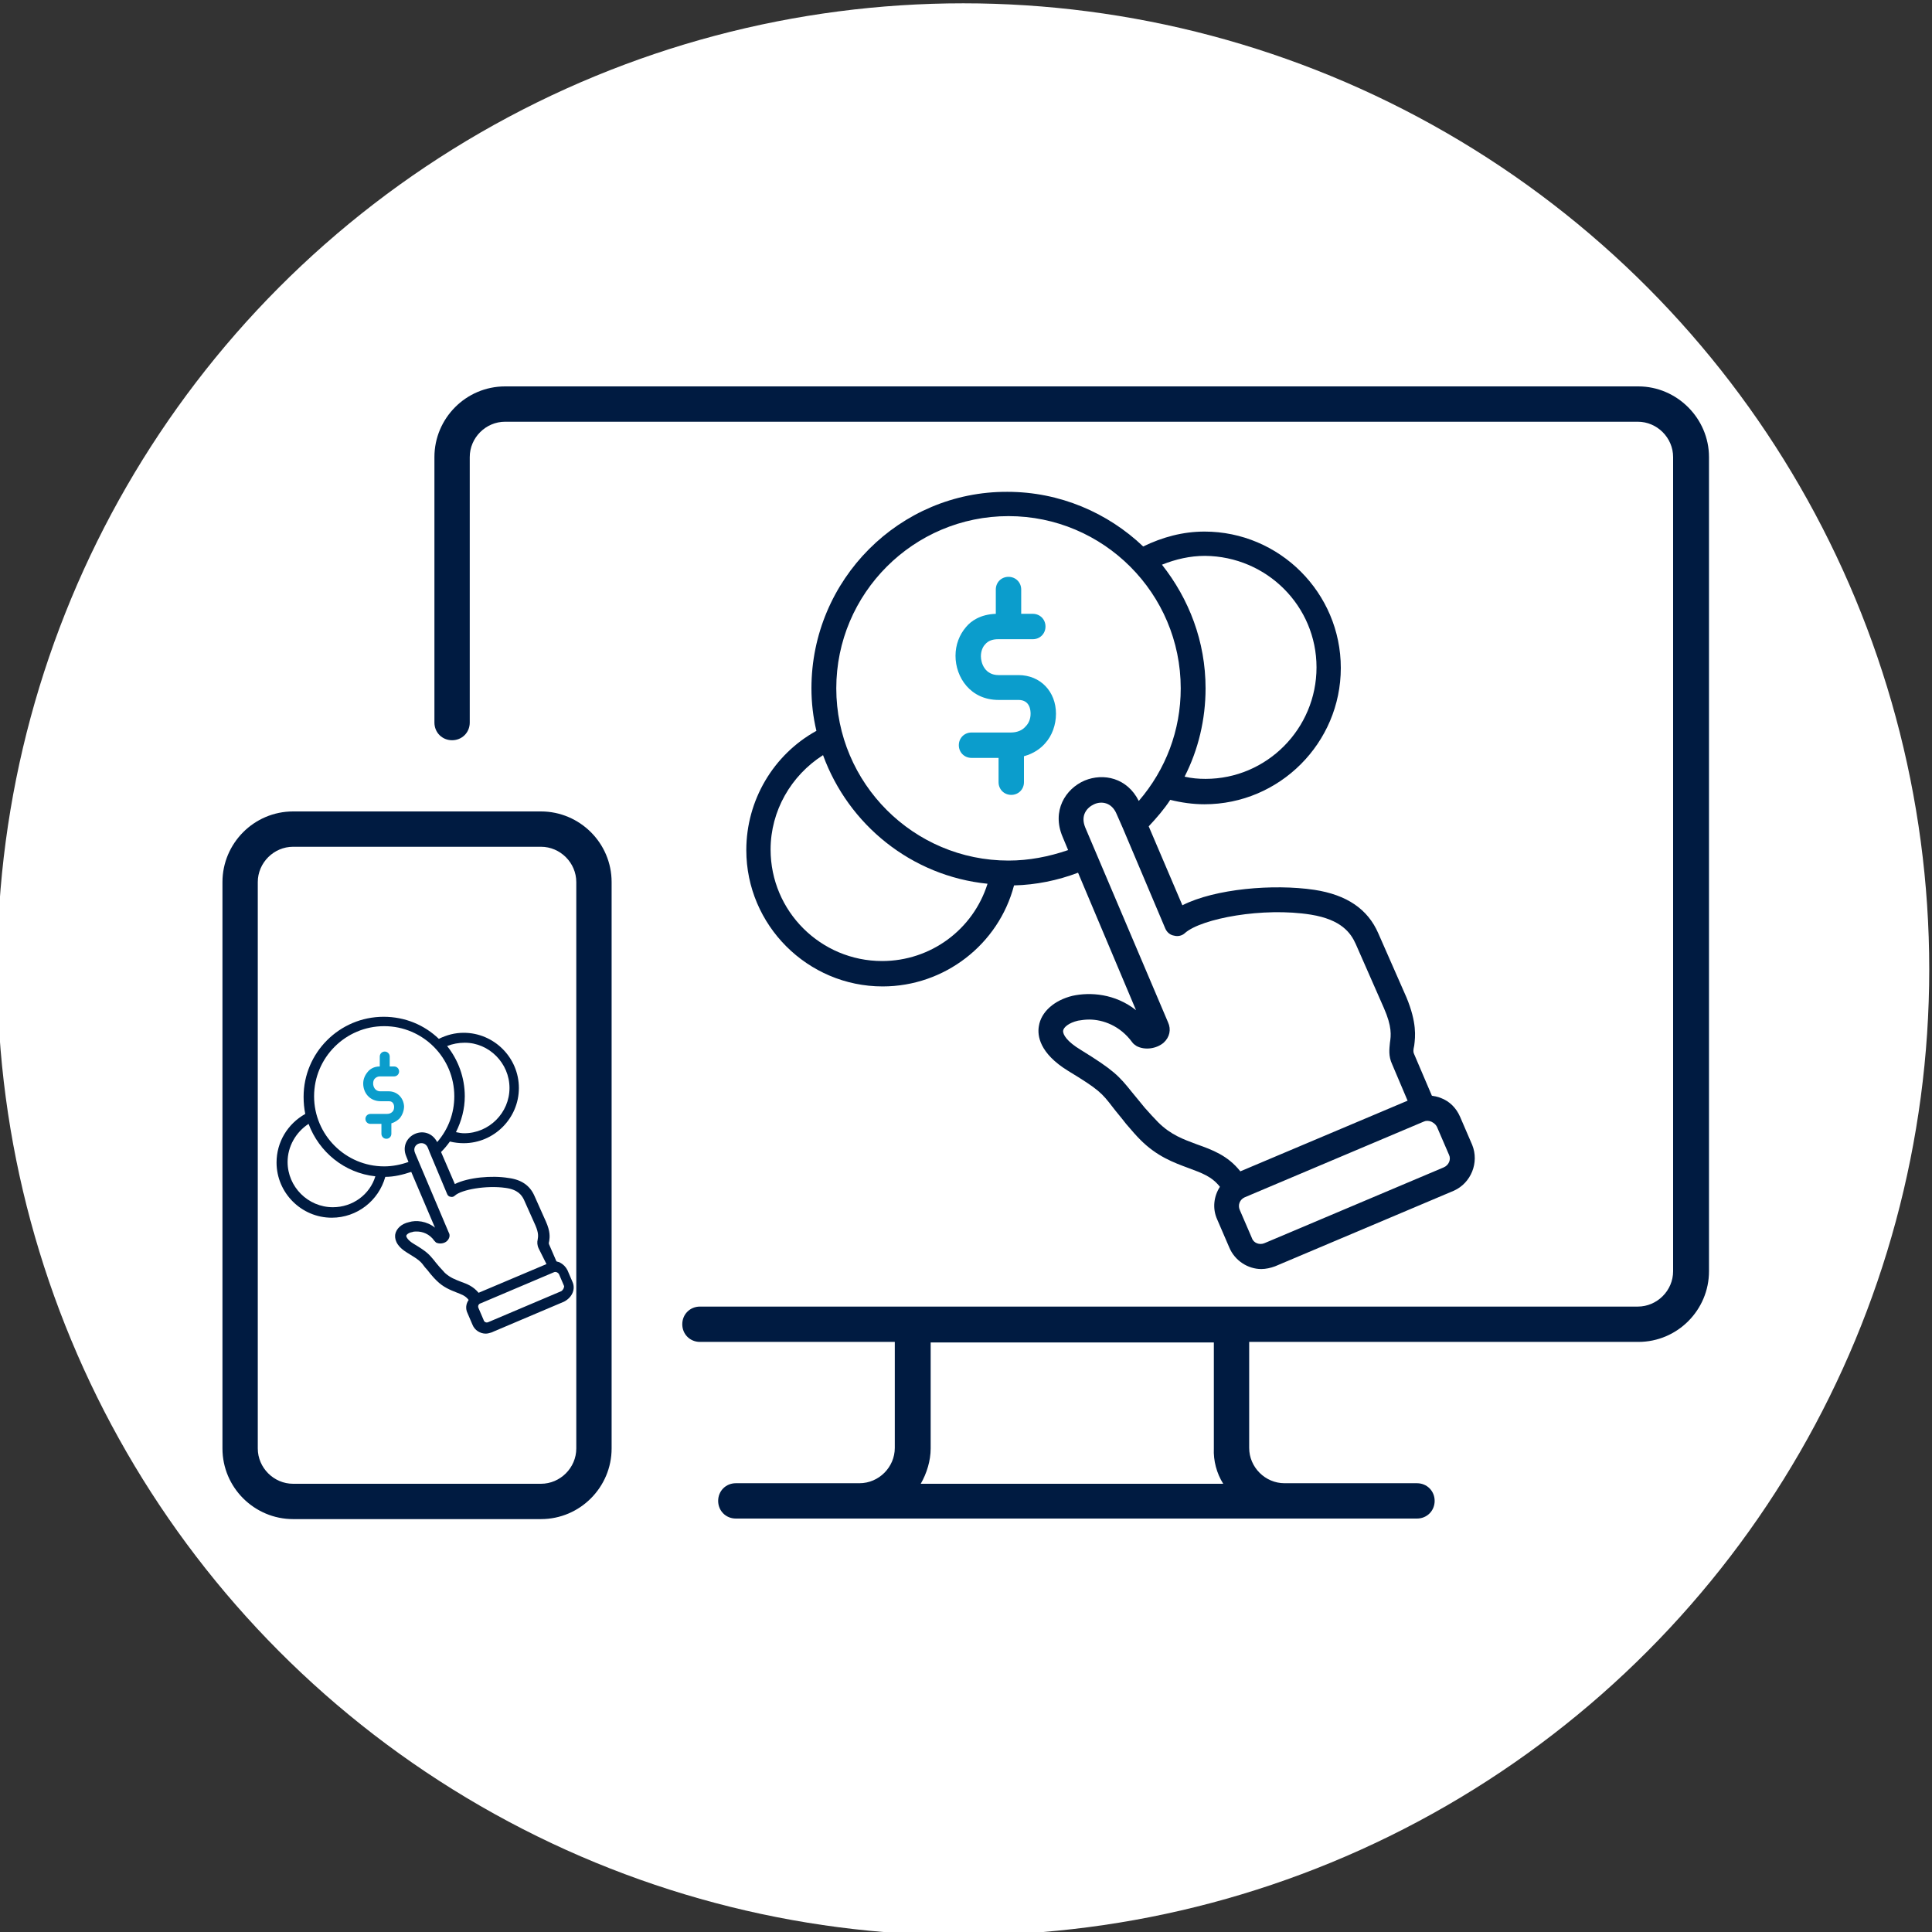
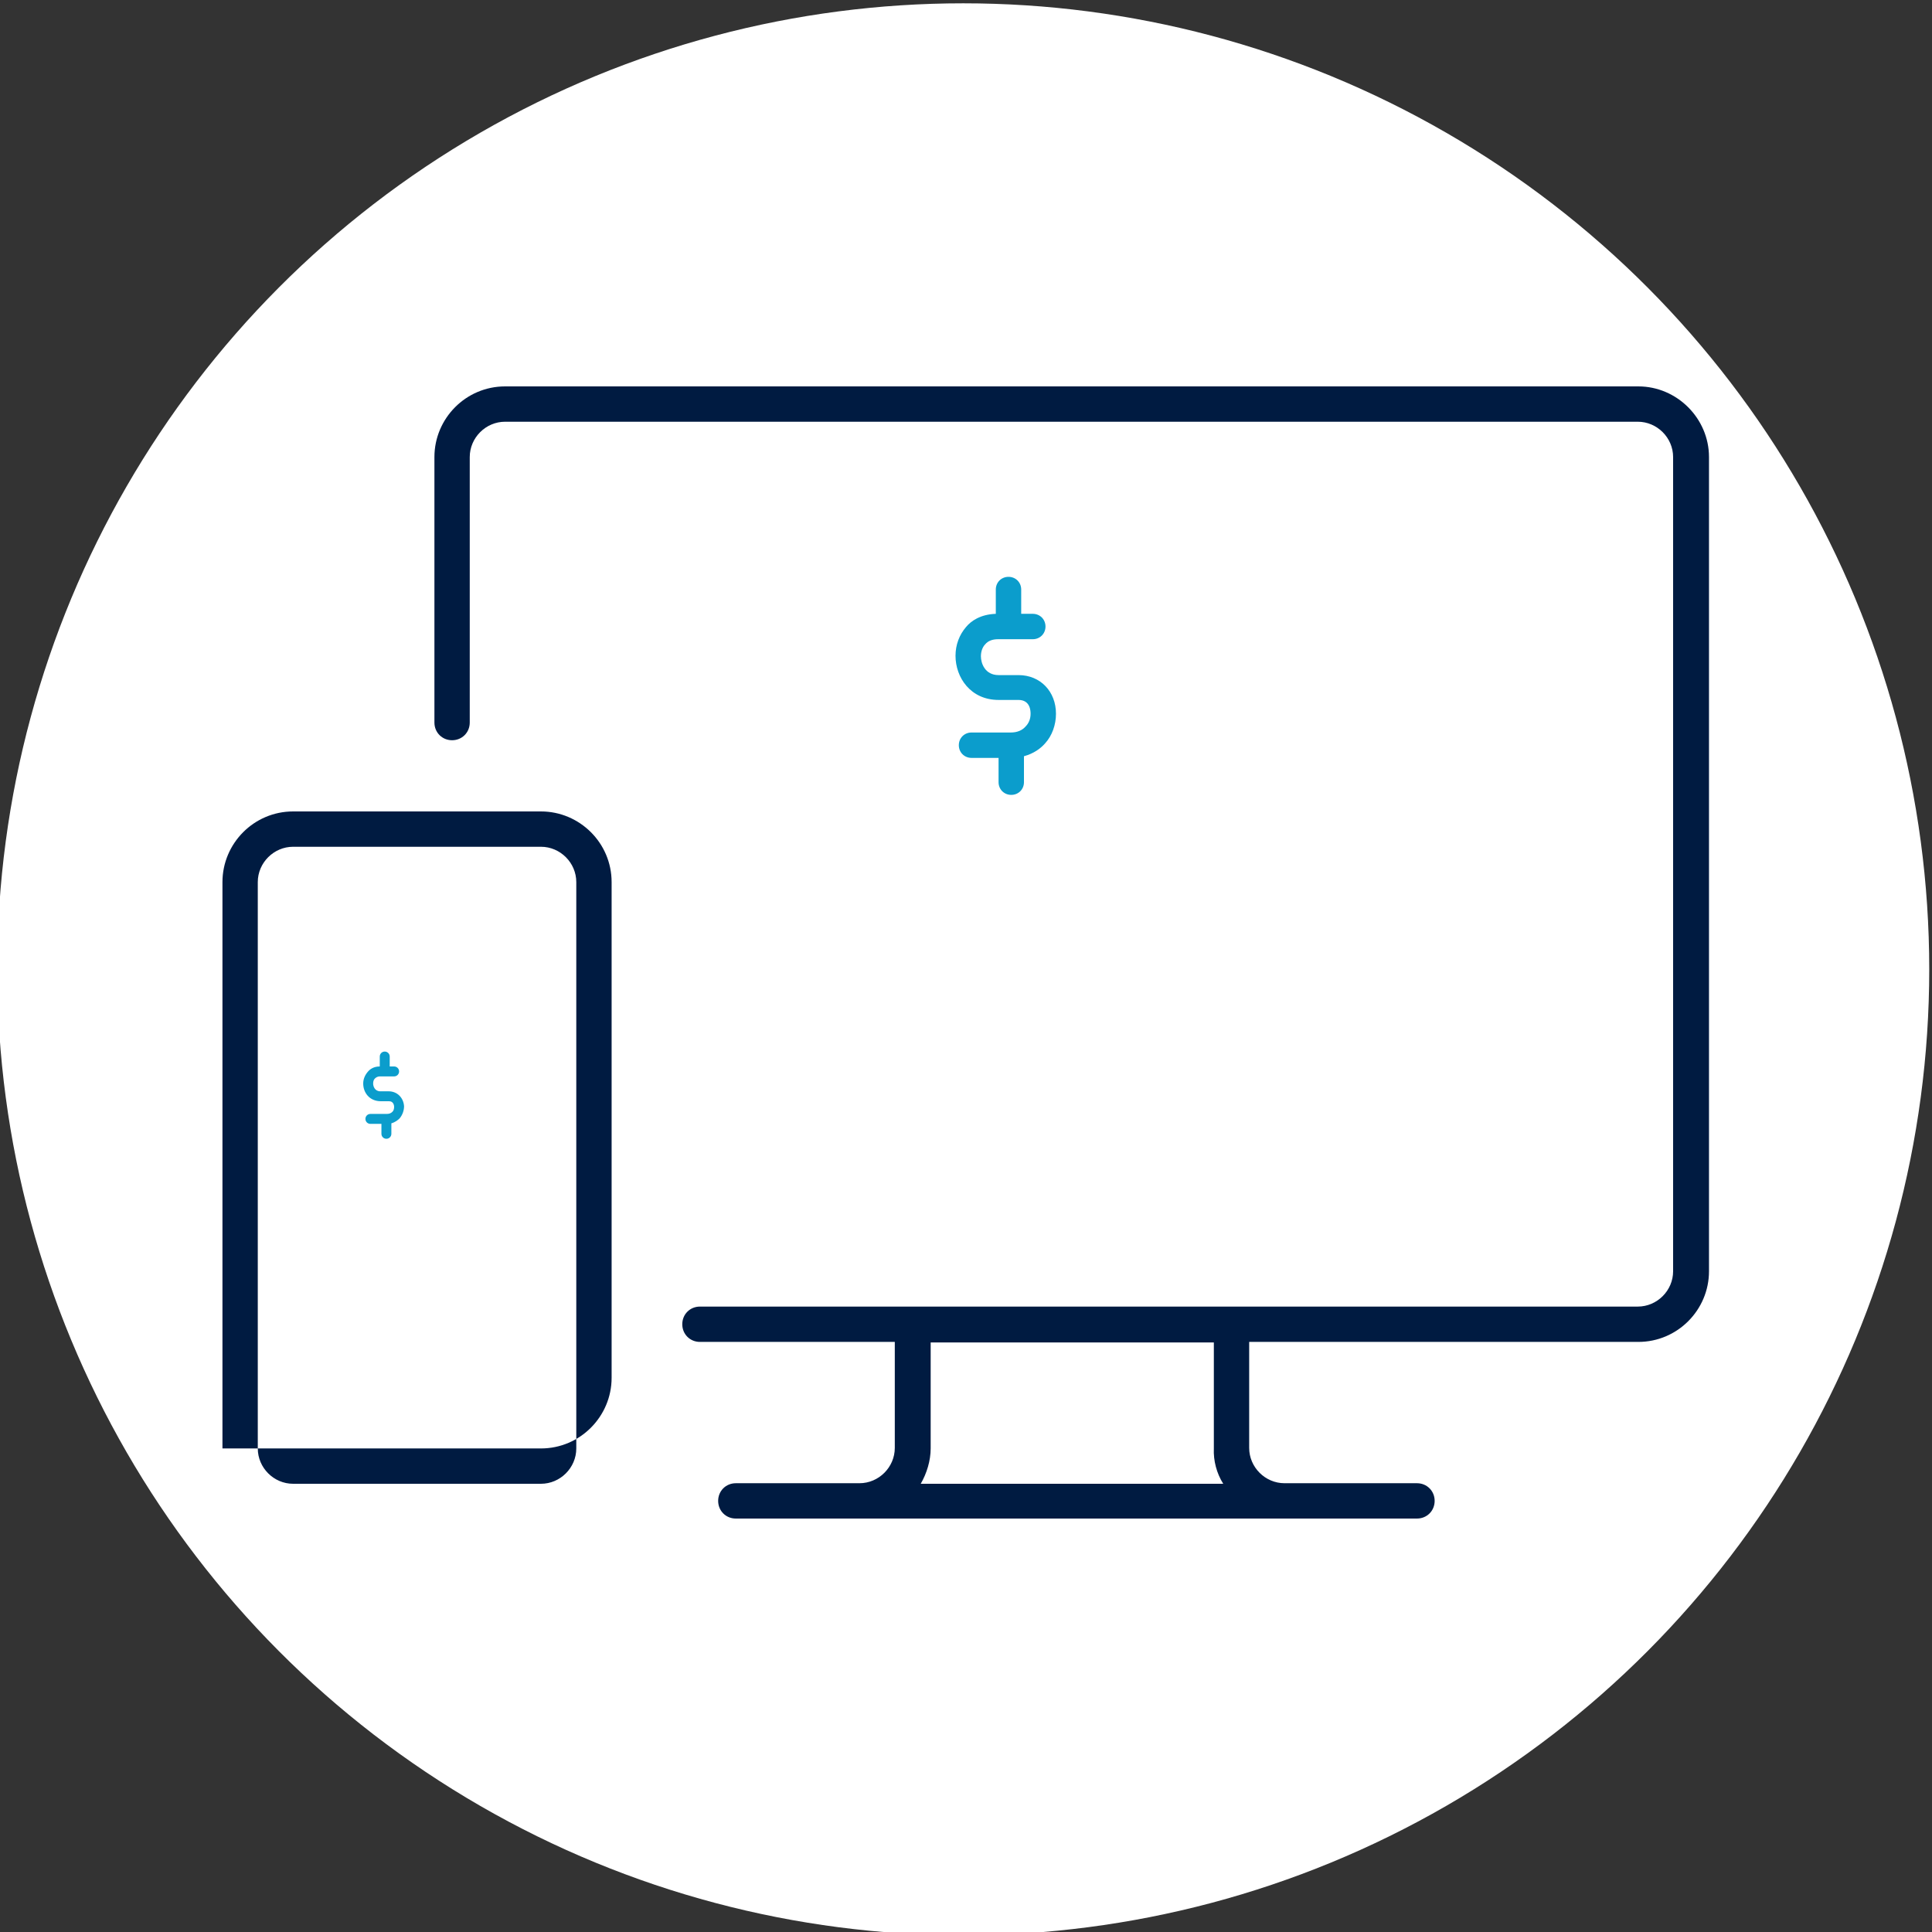
<svg xmlns="http://www.w3.org/2000/svg" id="Layer_1" x="0px" y="0px" viewBox="0 0 350 350" style="enable-background:new 0 0 350 350;" xml:space="preserve">
  <rect x="0" y="0" width="350" height="350" fill="#333333" stroke="none" />
  <style type="text/css">	.st0{fill:#FFFFFF;}	.st1{fill:#001B41;}	.st2{fill:#0B9DCC;}</style>
  <circle class="st0" cx="174.5" cy="175.6" r="175" />
-   <path class="st1" d="M296.8,70H91.5c-7.1,0-12.8,5.8-12.8,12.8v48.1c0,1.8,1.4,3.2,3.2,3.2s3.2-1.4,3.2-3.2V82.8 c0-3.5,2.9-6.4,6.4-6.4h205.2c3.5,0,6.4,2.9,6.4,6.4v147.5c0,3.5-2.9,6.4-6.4,6.4H126.8c-1.8,0-3.2,1.4-3.2,3.2s1.4,3.2,3.2,3.2 h35.3v19.2c0,3.5-2.9,6.4-6.4,6.4h-22.4c-1.8,0-3.2,1.4-3.2,3.2c0,1.8,1.4,3.2,3.2,3.2h123.4c1.8,0,3.2-1.4,3.2-3.2 c0-1.8-1.4-3.2-3.2-3.2h-24c-3.5,0-6.4-2.9-6.4-6.4v-19.2h70.5c7.1,0,12.8-5.8,12.8-12.8V82.8C309.6,75.8,303.8,70,296.8,70z  M221.6,268.8h-54.8c1.1-1.9,1.8-4.2,1.8-6.4v-19.2h51.3v19.2C219.8,264.6,220.4,266.9,221.6,268.8z M98,147H53.1 c-7.1,0-12.8,5.8-12.8,12.8v102.6c0,7.1,5.8,12.8,12.8,12.8H98c7.1,0,12.8-5.8,12.8-12.8V159.8C110.8,152.7,105,147,98,147z  M104.4,262.4c0,3.5-2.9,6.4-6.4,6.4H53.1c-3.5,0-6.4-2.9-6.4-6.4V159.8c0-3.5,2.9-6.4,6.4-6.4H98c3.5,0,6.4,2.9,6.4,6.4V262.4z" />
+   <path class="st1" d="M296.8,70H91.5c-7.1,0-12.8,5.8-12.8,12.8v48.1c0,1.8,1.4,3.2,3.2,3.2s3.2-1.4,3.2-3.2V82.8 c0-3.5,2.9-6.4,6.4-6.4h205.2c3.5,0,6.4,2.9,6.4,6.4v147.5c0,3.5-2.9,6.4-6.4,6.4H126.8c-1.8,0-3.2,1.4-3.2,3.2s1.4,3.2,3.2,3.2 h35.3v19.2c0,3.5-2.9,6.4-6.4,6.4h-22.4c-1.8,0-3.2,1.4-3.2,3.2c0,1.8,1.4,3.2,3.2,3.2h123.4c1.8,0,3.2-1.4,3.2-3.2 c0-1.8-1.4-3.2-3.2-3.2h-24c-3.5,0-6.4-2.9-6.4-6.4v-19.2h70.5c7.1,0,12.8-5.8,12.8-12.8V82.8C309.6,75.8,303.8,70,296.8,70z  M221.6,268.8h-54.8c1.1-1.9,1.8-4.2,1.8-6.4v-19.2h51.3v19.2C219.8,264.6,220.4,266.9,221.6,268.8z M98,147H53.1 c-7.1,0-12.8,5.8-12.8,12.8v102.6H98c7.1,0,12.8-5.8,12.8-12.8V159.8C110.8,152.7,105,147,98,147z  M104.4,262.4c0,3.5-2.9,6.4-6.4,6.4H53.1c-3.5,0-6.4-2.9-6.4-6.4V159.8c0-3.5,2.9-6.4,6.4-6.4H98c3.5,0,6.4,2.9,6.4,6.4V262.4z" />
  <g>
-     <path class="st1" d="M266.7,207.4l-2.2-5.1c-0.7-1.6-1.9-2.8-3.5-3.4c-0.5-0.2-1-0.3-1.6-0.4l-3.2-7.5c-0.2-0.4-0.2-0.7,0-1.6  c0.2-1.6,0.5-4.1-1.4-8.7l-5.1-11.6c-1.9-4.4-5.7-7-11.6-7.9c-7.4-1.1-18-0.2-23.9,2.8l-6.1-14.3c1.4-1.5,2.8-3.1,3.9-4.8  c2,0.5,4.1,0.8,6.2,0.8c13.6,0,24.7-11.1,24.7-24.7c0-13.6-11.1-24.7-24.7-24.7c-3.9,0-7.6,1-11.1,2.7c-6.4-6.1-15.1-9.9-24.6-9.9  C163,89,147,105,147,124.7c0,2.6,0.3,5.2,0.9,7.7c-7.8,4.3-12.7,12.6-12.7,21.6c0,13.6,11.1,24.7,24.7,24.7  c11.2,0,21-7.6,23.8-18.3c4-0.1,7.9-0.9,11.6-2.3l10.5,24.9c-3.8-3-8.3-3.3-11.5-2.6c-3.3,0.8-5.7,2.9-6.1,5.5  c-0.3,1.7,0.1,4.9,5.3,8.1c5.6,3.4,6.1,4,8.1,6.6c0.6,0.8,1.4,1.7,2.4,3c1.1,1.3,1.9,2.2,2.6,2.9c3,3,6,4.1,8.7,5.1  c2.4,0.9,4.2,1.5,5.7,3.4c-1.1,1.7-1.4,3.9-0.5,5.9l2.2,5.1c1,2.4,3.4,3.9,5.8,3.9c0.8,0,1.7-0.2,2.5-0.5l32.4-13.7  C266.5,214.3,268,210.6,266.7,207.4z M238.5,120.9c0,11.1-9,20.2-20.1,20.2c-1.3,0-2.5-0.1-3.8-0.4c2.5-4.9,3.8-10.4,3.8-16  c0-8.5-3-16.2-7.9-22.4c2.5-1,5.1-1.6,7.8-1.6C229.5,100.8,238.5,109.8,238.5,120.9z M159.8,174.1c-11.1,0-20.2-9-20.2-20.2  c0-7,3.7-13.4,9.5-17.1c4.6,12.6,16,21.9,29.8,23.3C176.3,168.4,168.6,174.1,159.8,174.1z M182.7,155.9c-17.2,0-31.2-14-31.2-31.2  c0-17.2,14-31.2,31.2-31.2c17.2,0,31.2,14,31.2,31.2c0,7.6-2.7,14.7-7.6,20.4c-2.1-4.2-6.4-5.1-9.8-3.7c-3.5,1.5-6,5.5-4,10.2  l1,2.4C190,155.2,186.4,155.9,182.7,155.9z M216.8,207.3c-2.4-0.9-4.7-1.7-7-4c-0.7-0.7-1.5-1.6-2.4-2.6c-1-1.2-1.7-2.1-2.3-2.8  c-2.4-3-3.3-4-9.3-7.7c-2.5-1.5-3.3-2.8-3.2-3.5c0.1-0.6,1-1.4,2.7-1.8c0.6-0.1,1.3-0.2,2-0.2c2.5,0,5.6,1.1,7.8,4.1  c0.2,0.3,0.5,0.5,0.8,0.7c1.5,0.8,3.6,0.5,4.9-0.6c1.1-1,1.4-2.4,0.8-3.7l-15-35.3c-0.9-2.2,0.3-3.6,1.6-4.2  c1.3-0.6,3.2-0.4,4.1,1.8l1.1,2.5c0,0,0,0,0,0l7.7,18.2c0.3,0.7,0.9,1.2,1.6,1.3c0.7,0.2,1.5,0,2-0.5c3-2.6,14.1-4.7,22.8-3.3  c5.5,0.9,7.2,3.3,8.1,5.3l5.1,11.6c1.5,3.4,1.3,5,1.1,6.3c-0.1,1.1-0.3,2.4,0.4,3.9l2.8,6.6l-30.3,12.8  C222.4,209.3,219.6,208.3,216.8,207.3z M261.5,211.5l-32.4,13.7c-0.9,0.4-2,0-2.3-0.9l-2.2-5.1c-0.4-0.9,0-1.9,0.9-2.3l32.4-13.7  c0.4-0.2,0.9-0.2,1.4,0c0.4,0.2,0.8,0.5,1,0.9l2.2,5.1C262.9,210,262.5,211.1,261.5,211.5z" />
    <path class="st2" d="M184.5,122.3h-3.6c-2.5,0-3.2-2.2-3.2-3.4c0-0.9,0.3-1.7,0.8-2.2c0.5-0.6,1.3-0.9,2.3-0.9h6.3  c1.3,0,2.3-1,2.3-2.3s-1-2.3-2.3-2.3H185v-4.4c0-1.3-1-2.3-2.3-2.3c-1.3,0-2.3,1-2.3,2.3v4.4c-2.8,0.1-4.5,1.3-5.4,2.4  c-1.2,1.4-1.9,3.2-1.9,5.2c0,3.9,2.7,8,7.8,8h3.6c2.1,0,2.2,1.9,2.2,2.5c0,0.9-0.3,1.7-0.9,2.3c-0.6,0.7-1.5,1.1-2.7,1.1H176  c-1.3,0-2.3,1-2.3,2.3s1,2.3,2.3,2.3h4.9v4.4c0,1.3,1,2.3,2.3,2.3c1.3,0,2.3-1,2.3-2.3V137c1.8-0.5,3-1.4,3.8-2.3  c1.3-1.4,2-3.4,2-5.4C191.3,125.3,188.5,122.3,184.5,122.3z" />
  </g>
  <g>
-     <path class="st1" d="M103.7,232.2l-0.9-2.1c-0.3-0.6-0.8-1.1-1.4-1.4c-0.2-0.1-0.4-0.1-0.6-0.2l-1.3-3c-0.1-0.2-0.1-0.3,0-0.7  c0.1-0.7,0.2-1.7-0.6-3.5l-2.1-4.7c-0.8-1.8-2.3-2.9-4.7-3.2c-3-0.5-7.3-0.1-9.7,1.1l-2.5-5.8c0.6-0.6,1.1-1.2,1.6-1.9  c0.8,0.2,1.7,0.3,2.5,0.3c5.5,0,10-4.5,10-10s-4.5-10-10-10c-1.6,0-3.1,0.4-4.5,1.1c-2.6-2.5-6.1-4-10-4c-8,0-14.5,6.5-14.5,14.5  c0,1.1,0.1,2.1,0.3,3.1c-3.2,1.8-5.2,5.1-5.2,8.8c0,5.5,4.5,10,10,10c4.6,0,8.5-3.1,9.7-7.4c1.6,0,3.2-0.4,4.7-0.9l4.3,10.1  c-1.5-1.2-3.4-1.4-4.7-1c-1.4,0.3-2.3,1.2-2.5,2.2c-0.1,0.7,0,2,2.1,3.3c2.3,1.4,2.5,1.6,3.3,2.7c0.3,0.3,0.6,0.7,1,1.2  c0.4,0.5,0.8,0.9,1.1,1.2c1.2,1.2,2.5,1.7,3.5,2.1c1,0.4,1.7,0.6,2.3,1.4c-0.5,0.7-0.6,1.6-0.2,2.4l0.9,2.1c0.4,1,1.4,1.6,2.4,1.6  c0.3,0,0.7-0.1,1-0.2l13.2-5.6C103.7,235,104.3,233.5,103.7,232.2z M92.3,197.1c0,4.5-3.7,8.2-8.2,8.2c-0.5,0-1-0.1-1.5-0.2  c1-2,1.6-4.2,1.6-6.5c0-3.4-1.2-6.6-3.2-9.1c1-0.4,2.1-0.6,3.2-0.6C88.6,188.9,92.3,192.6,92.3,197.1z M60.3,218.7  c-4.5,0-8.2-3.7-8.2-8.2c0-2.8,1.5-5.4,3.8-6.9c1.9,5.1,6.5,8.9,12.1,9.5C67,216.4,63.9,218.7,60.3,218.7z M69.6,211.3  c-7,0-12.7-5.7-12.7-12.7c0-7,5.7-12.7,12.7-12.7c7,0,12.7,5.7,12.7,12.7c0,3.1-1.1,6-3.1,8.3c-0.9-1.7-2.6-2.1-4-1.5  c-1.4,0.6-2.4,2.2-1.6,4.1l0.4,1C72.6,211,71.1,211.3,69.6,211.3z M83.5,232.2c-1-0.4-1.9-0.7-2.9-1.6c-0.3-0.3-0.6-0.7-1-1.1  c-0.4-0.5-0.7-0.8-0.9-1.1c-1-1.2-1.3-1.6-3.8-3.1c-1-0.6-1.3-1.2-1.3-1.4c0-0.2,0.4-0.6,1.1-0.7c0.2-0.1,0.5-0.1,0.8-0.1  c1,0,2.3,0.4,3.2,1.7c0.1,0.1,0.2,0.2,0.3,0.3c0.6,0.3,1.5,0.2,2-0.3c0.4-0.4,0.6-1,0.3-1.5l-6.1-14.4c-0.4-0.9,0.1-1.5,0.6-1.7  c0.5-0.2,1.3-0.2,1.7,0.7l0.4,1c0,0,0,0,0,0l3.1,7.4c0.1,0.3,0.4,0.5,0.6,0.5c0.3,0.1,0.6,0,0.8-0.2c1.2-1.1,5.7-1.9,9.2-1.4  c2.2,0.3,2.9,1.3,3.3,2.1l2.1,4.7c0.6,1.4,0.5,2,0.4,2.6c-0.1,0.4-0.1,1,0.2,1.6L99,229l-12.3,5.2C85.7,233,84.6,232.6,83.5,232.2z   M101.7,233.9l-13.2,5.6c-0.4,0.2-0.8,0-0.9-0.4l-0.9-2.1c-0.2-0.4,0-0.8,0.4-0.9l13.2-5.6c0.2-0.1,0.4-0.1,0.6,0  c0.2,0.1,0.3,0.2,0.4,0.4l0.9,2.1C102.2,233.3,102,233.7,101.7,233.9z" />
    <path class="st2" d="M70.4,197.7h-1.5c-1,0-1.3-0.9-1.3-1.4c0-0.4,0.1-0.7,0.3-0.9c0.2-0.2,0.5-0.4,0.9-0.4h2.6  c0.5,0,0.9-0.4,0.9-0.9c0-0.5-0.4-0.9-0.9-0.9h-0.8v-1.8c0-0.5-0.4-0.9-0.9-0.9c-0.5,0-0.9,0.4-0.9,0.9v1.8c-1.1,0-1.8,0.5-2.2,1  c-0.5,0.6-0.8,1.3-0.8,2.1c0,1.6,1.1,3.2,3.2,3.2h1.5c0.8,0,0.9,0.8,0.9,1c0,0.4-0.1,0.7-0.3,0.9c-0.3,0.3-0.6,0.4-1.1,0.4h-2.9  c-0.5,0-0.9,0.4-0.9,0.9c0,0.5,0.4,0.9,0.9,0.9h2v1.8c0,0.5,0.4,0.9,0.9,0.9s0.9-0.4,0.9-0.9v-1.9c0.7-0.2,1.2-0.6,1.5-0.9  c0.5-0.6,0.8-1.4,0.8-2.2C73.1,198.9,72,197.7,70.4,197.7z" />
  </g>
</svg>